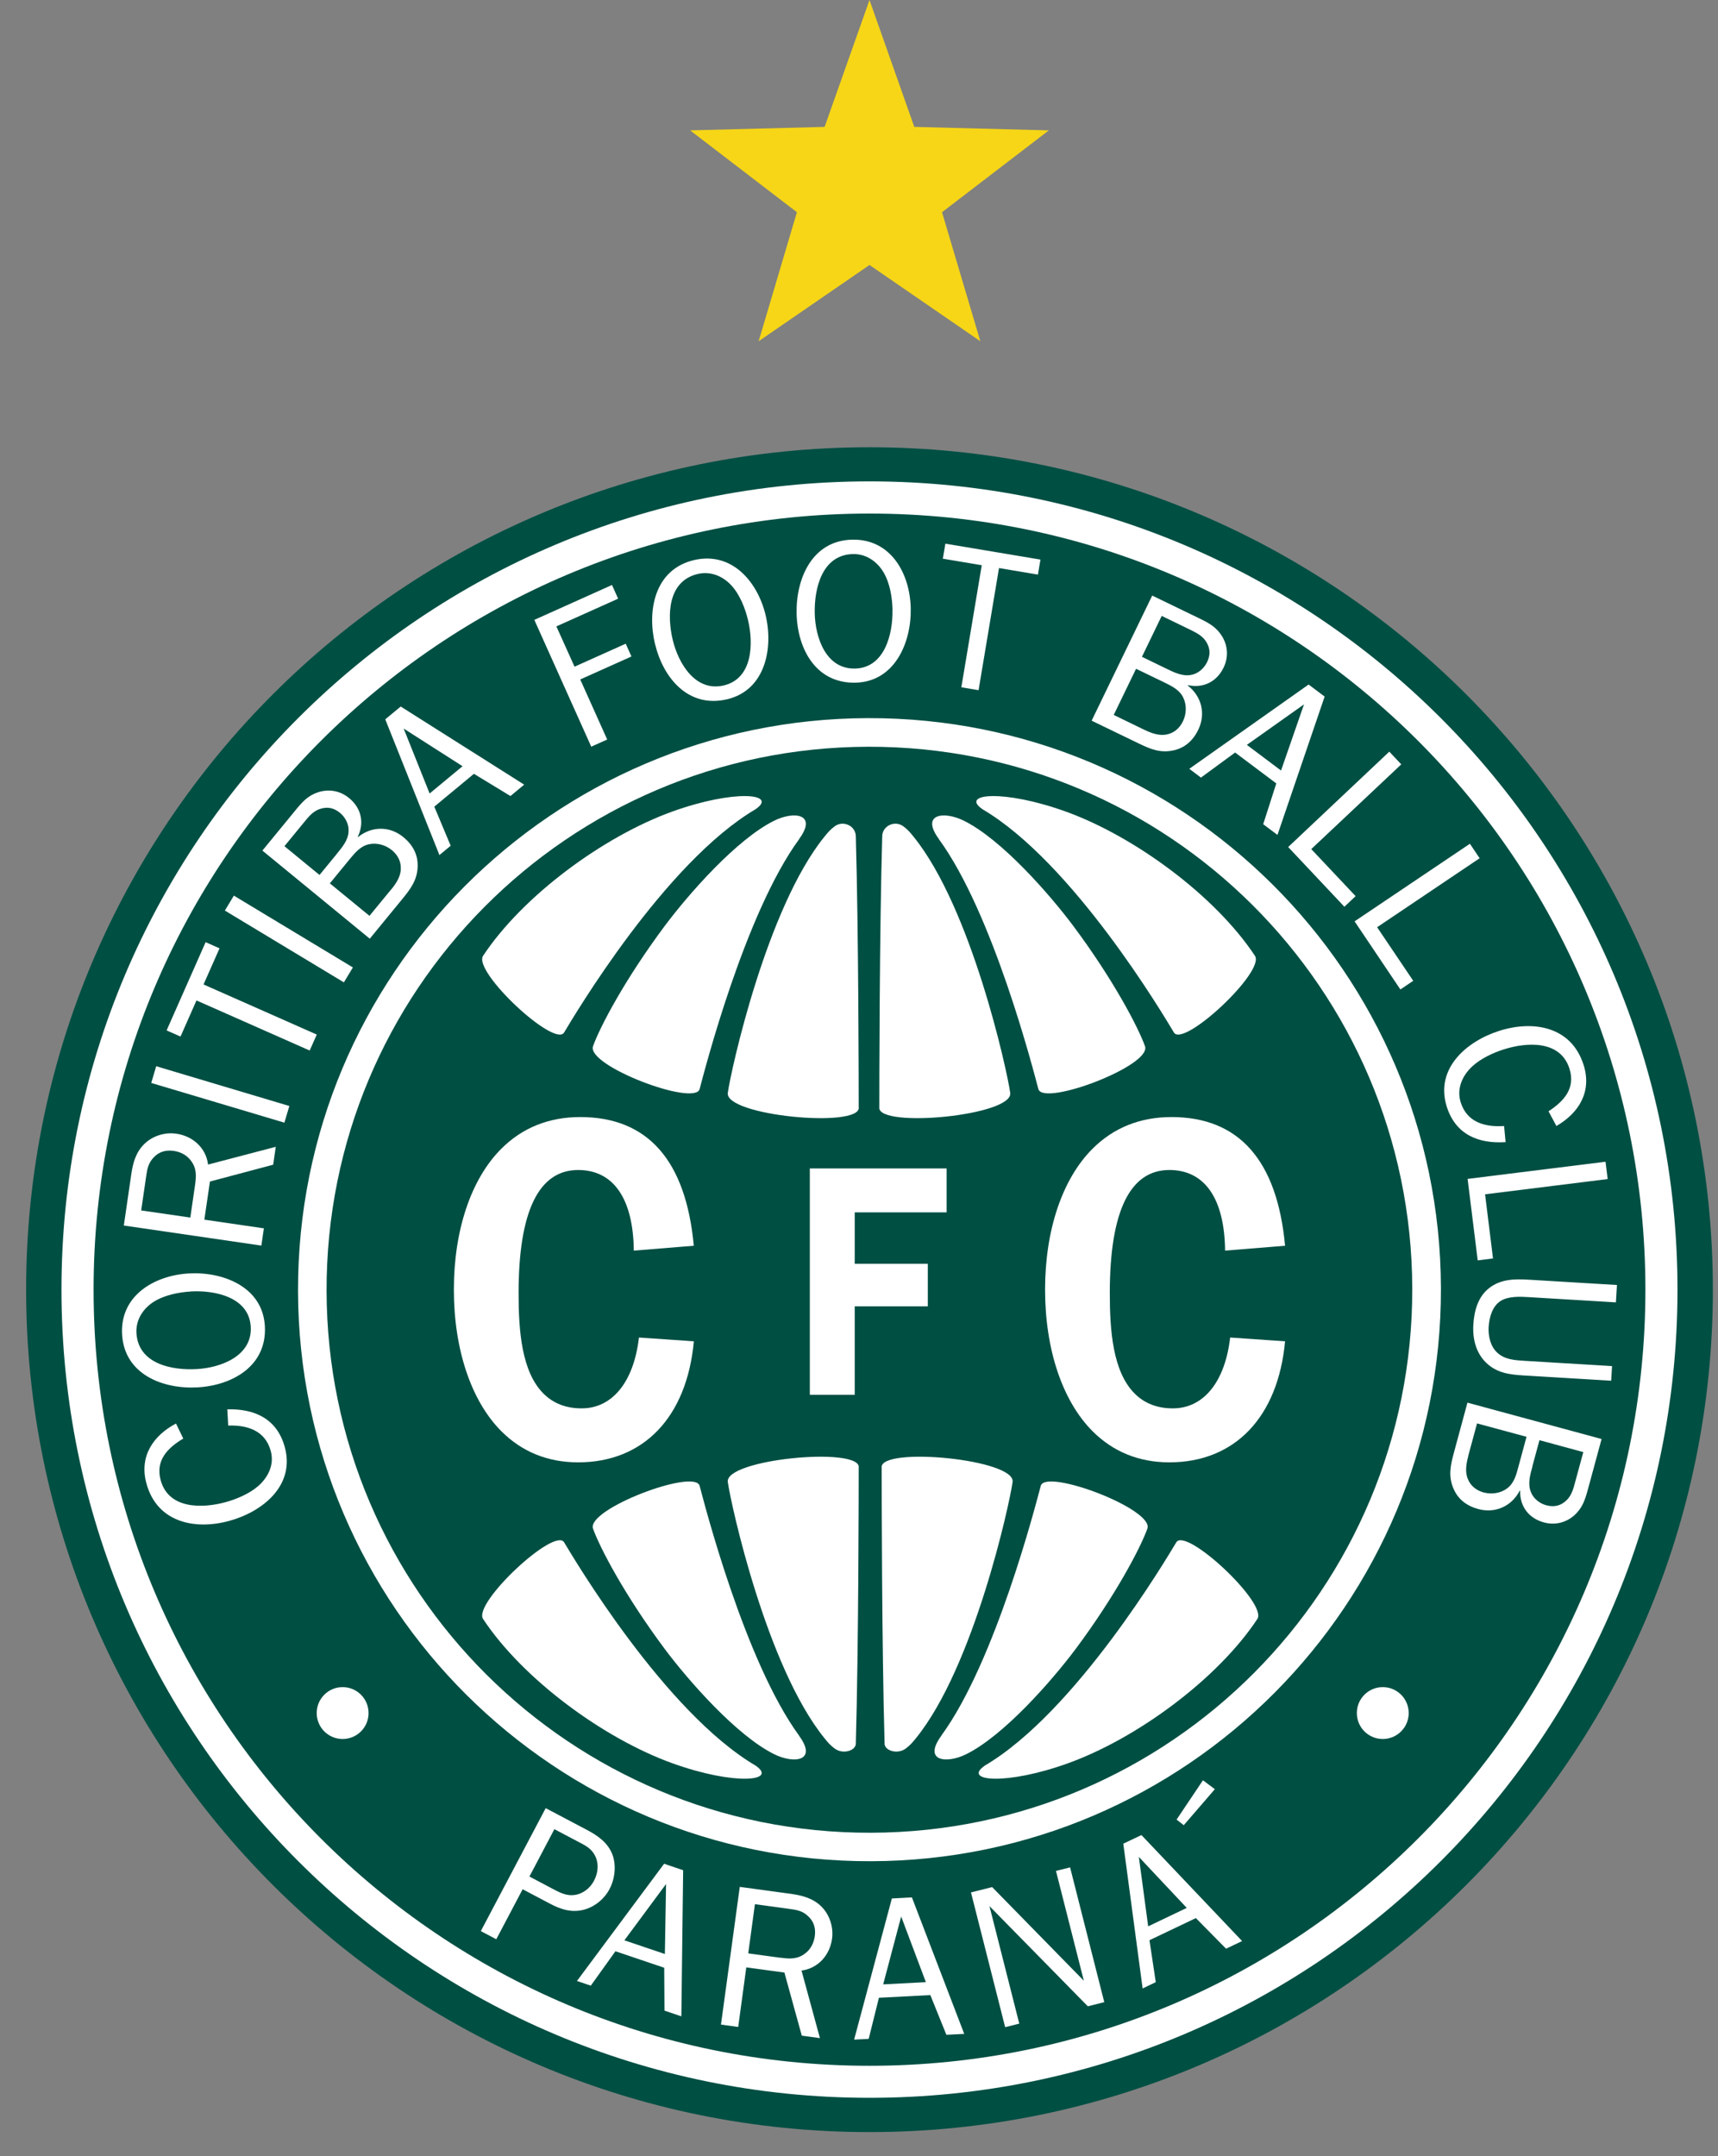
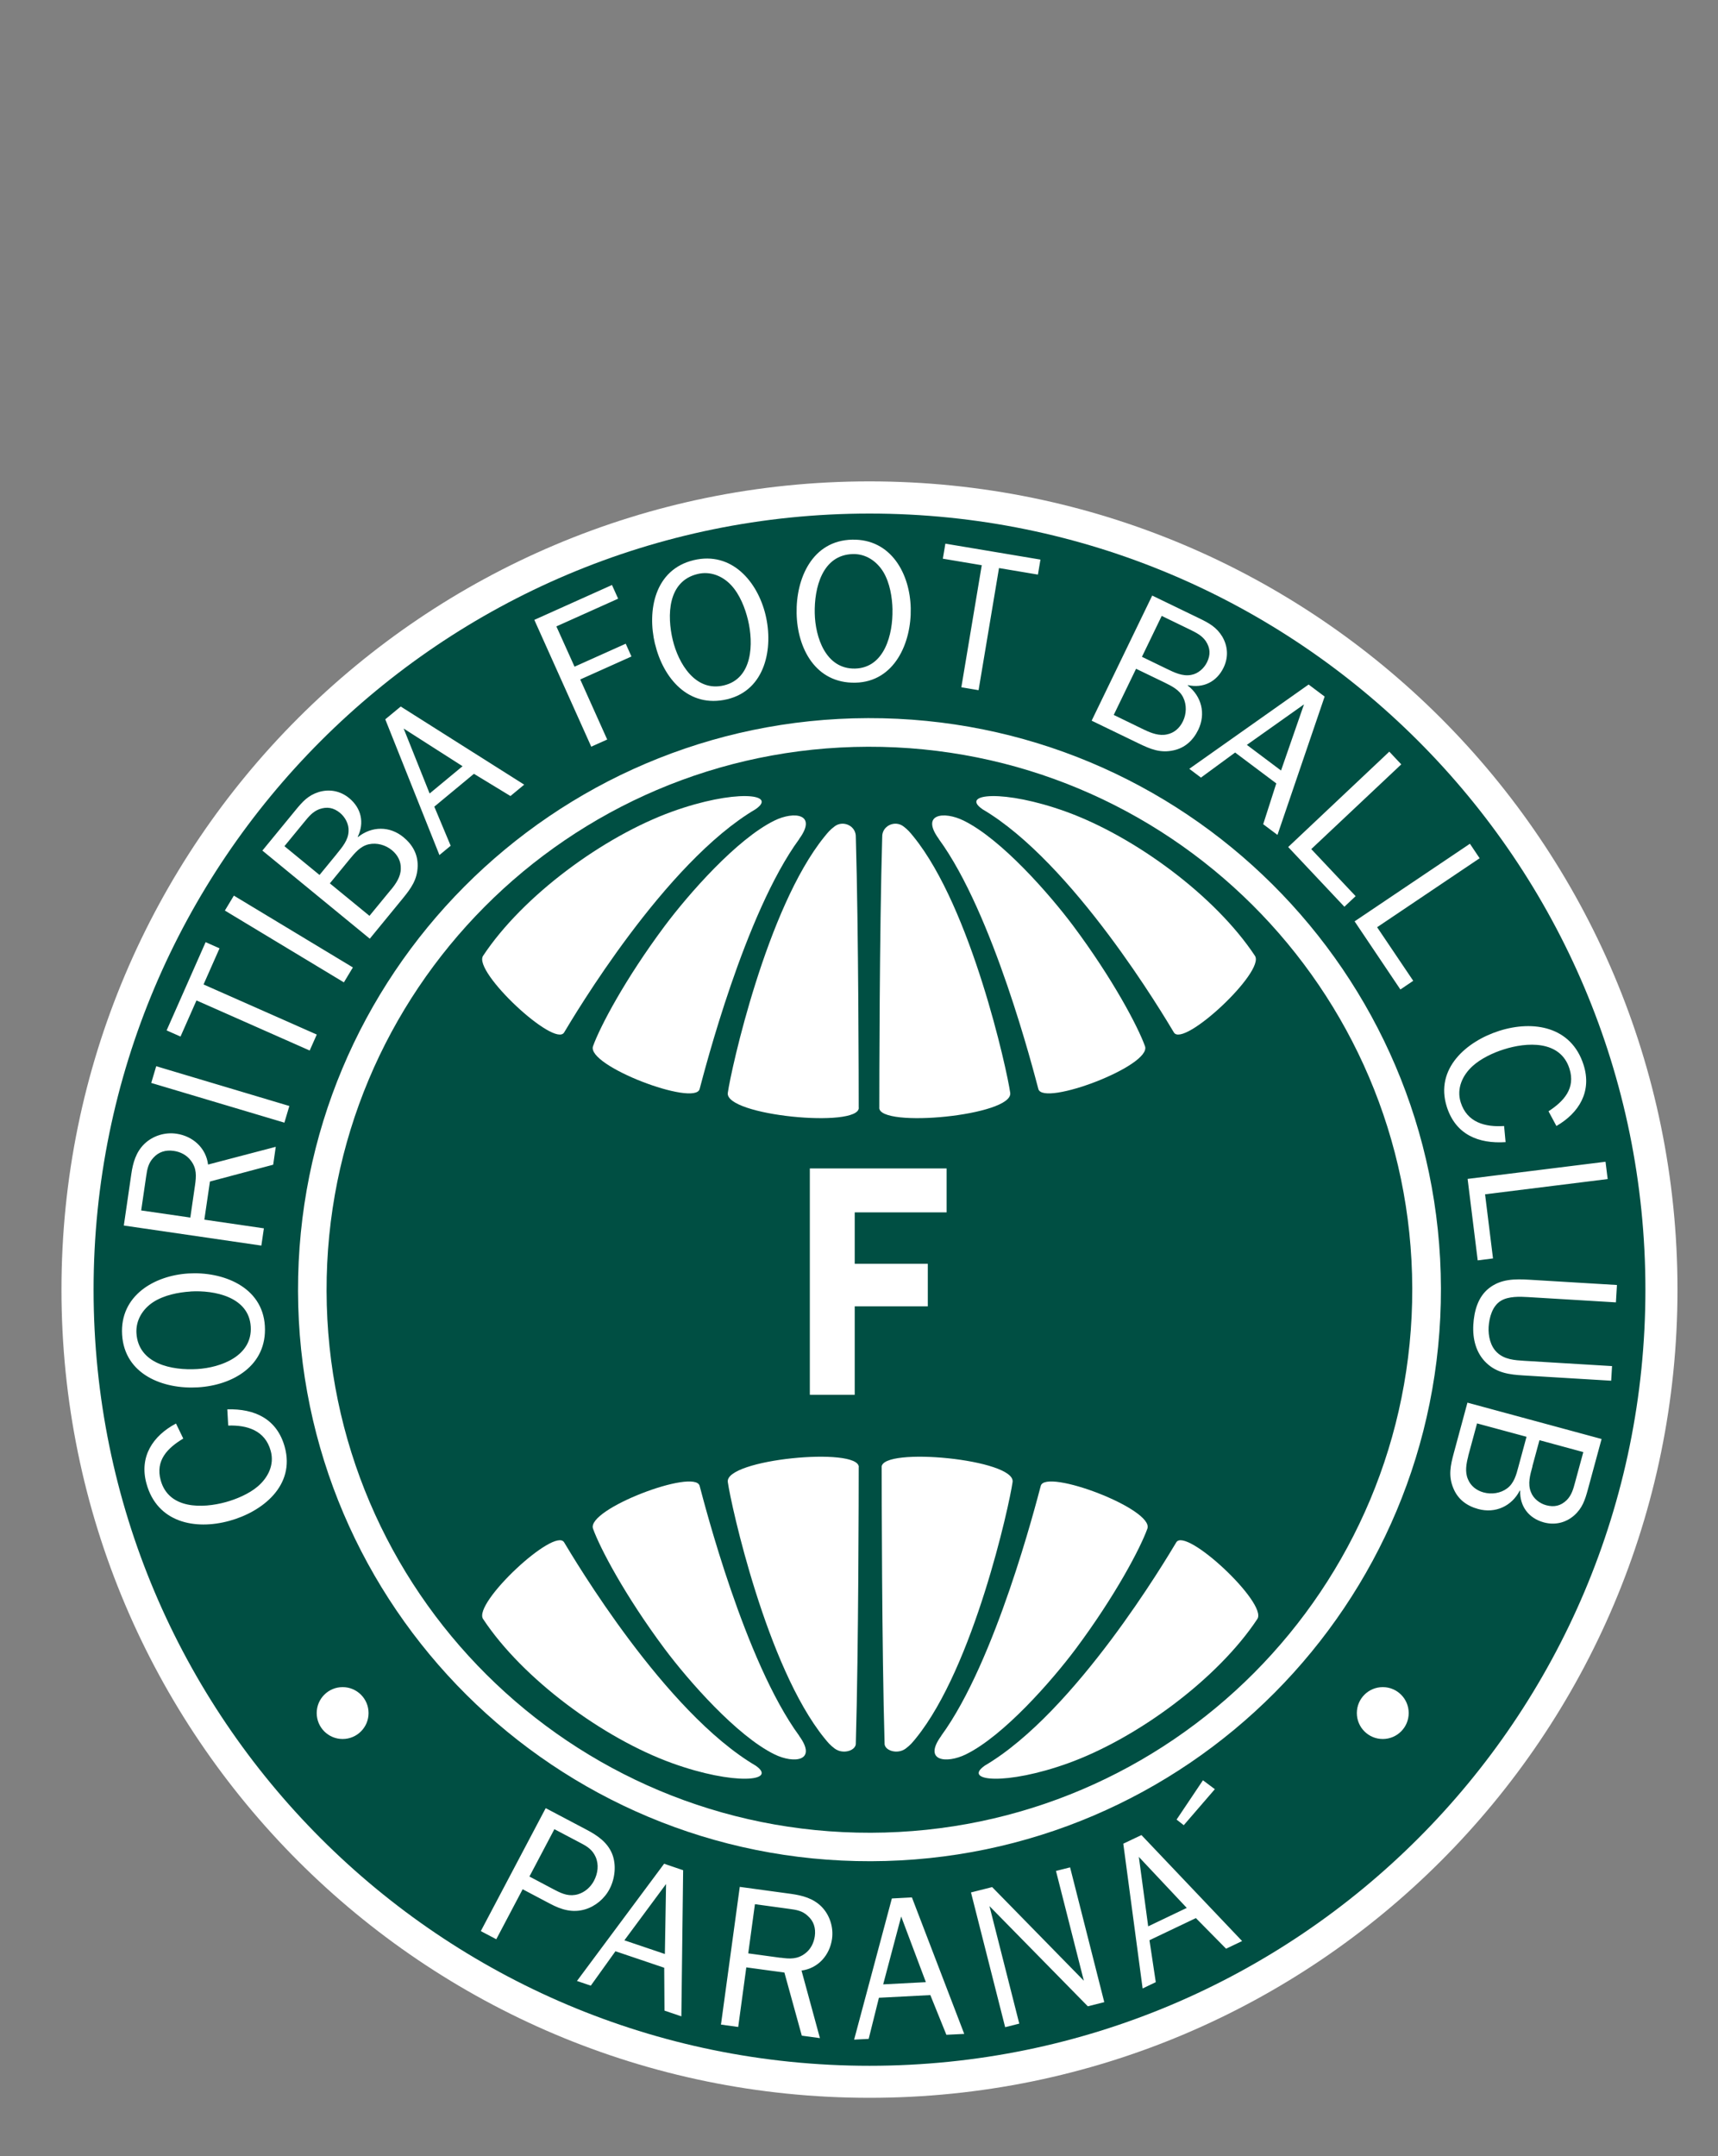
<svg xmlns="http://www.w3.org/2000/svg" width="55" height="69" viewBox="0 0 55 69" fill="none">
  <rect x="0" y="0" width="55" height="69" fill="#808080" stroke="none" />
-   <path fill-rule="evenodd" clip-rule="evenodd" d="M27.836 68.227C42.748 68.227 54.836 56.158 54.836 41.27C54.836 26.382 42.748 14.312 27.836 14.312C12.925 14.312 0.836 26.382 0.836 41.27C0.836 56.158 12.925 68.227 27.836 68.227Z" fill="#004F43" />
  <path fill-rule="evenodd" clip-rule="evenodd" d="M27.836 67.13C42.122 67.13 53.703 55.551 53.703 41.267C53.703 26.983 42.122 15.404 27.836 15.404C13.55 15.404 1.968 26.983 1.968 41.267C1.968 55.551 13.55 67.13 27.836 67.13Z" fill="white" />
  <path fill-rule="evenodd" clip-rule="evenodd" d="M27.836 66.105C41.556 66.105 52.676 54.985 52.676 41.27C52.676 27.554 41.554 16.434 27.836 16.434C14.118 16.434 2.996 27.554 2.996 41.27C2.996 54.985 14.118 66.105 27.836 66.105Z" fill="#004F43" />
  <path d="M27.883 59.559C37.987 59.532 46.156 51.322 46.13 41.221C46.103 31.12 37.891 22.953 27.788 22.98C17.684 23.006 9.515 31.216 9.541 41.317C9.568 51.418 17.78 59.585 27.883 59.559Z" fill="white" />
  <path d="M27.879 58.648C37.476 58.623 45.237 50.823 45.212 41.226C45.186 31.63 37.385 23.871 27.788 23.896C18.19 23.921 10.43 31.721 10.455 41.317C10.48 50.914 18.281 58.673 27.879 58.648Z" fill="#004F43" />
-   <path fill-rule="evenodd" clip-rule="evenodd" d="M39.22 40.018C39.201 38.355 38.569 37.44 37.436 37.44C36.171 37.44 35.529 38.767 35.529 41.383C35.529 42.578 35.624 43.891 36.323 44.592C36.639 44.909 37.051 45.068 37.546 45.068C38.531 45.068 39.218 44.221 39.382 42.801L41.14 42.922C40.916 45.349 39.532 46.795 37.436 46.795C36.466 46.795 35.638 46.459 34.979 45.801C34.013 44.835 33.457 43.182 33.457 41.269C33.457 39.357 34.011 37.725 34.974 36.762C35.65 36.086 36.502 35.746 37.505 35.746C39.663 35.746 40.888 37.13 41.14 39.864L39.218 40.02L39.22 40.018Z" fill="white" />
  <path fill-rule="evenodd" clip-rule="evenodd" d="M27.363 38.796V40.442H29.703V41.803H27.363V44.633H25.926V37.39H30.305V38.796H27.363Z" fill="white" />
-   <path fill-rule="evenodd" clip-rule="evenodd" d="M20.291 40.018C20.272 38.355 19.639 37.44 18.509 37.44C17.244 37.44 16.602 38.767 16.602 41.383C16.602 42.578 16.697 43.891 17.396 44.592C17.713 44.909 18.122 45.068 18.619 45.068C19.604 45.068 20.291 44.221 20.455 42.801L22.213 42.922C21.989 45.349 20.605 46.795 18.509 46.795C17.537 46.795 16.711 46.459 16.052 45.801C15.086 44.835 14.53 43.182 14.53 41.269C14.53 39.357 15.084 37.725 16.047 36.762C16.723 36.086 17.572 35.746 18.576 35.746C20.736 35.746 21.958 37.13 22.211 39.864L20.289 40.02L20.291 40.018Z" fill="white" />
  <path fill-rule="evenodd" clip-rule="evenodd" d="M44.268 55.648C44.727 55.648 45.098 55.277 45.098 54.818C45.098 54.359 44.727 53.988 44.268 53.988C43.809 53.988 43.438 54.359 43.438 54.818C43.438 55.277 43.809 55.648 44.268 55.648ZM10.969 55.648C11.428 55.648 11.799 55.277 11.799 54.818C11.799 54.359 11.428 53.988 10.969 53.988C10.51 53.988 10.139 54.359 10.139 54.818C10.139 55.277 10.51 55.648 10.969 55.648ZM36.459 59.421L36.758 61.643L37.993 61.053L36.459 59.421ZM39.249 62.356L38.285 61.379L36.799 62.087L37.001 63.429L36.58 63.631L35.961 58.998L36.542 58.722L39.765 62.114L39.251 62.359L39.249 62.356ZM37.895 58.405L37.667 58.227L38.511 56.969L38.892 57.254L37.898 58.405H37.895ZM34.824 64.2L31.677 60.996L32.631 64.756L32.179 64.87L31.085 60.558L31.763 60.387L34.698 63.384L33.806 59.87L34.258 59.756L35.352 64.069L34.824 64.202V64.2ZM28.849 61.333L28.274 63.5L29.641 63.429L28.852 61.333H28.849ZM30.298 65.115L29.784 63.843L28.138 63.928L27.81 65.244L27.344 65.268L28.552 60.751L29.194 60.717L30.869 65.085L30.298 65.113V65.115ZM24.989 62.646C25.284 62.687 25.531 62.701 25.781 62.506C25.957 62.373 26.054 62.171 26.085 61.959C26.121 61.702 26.052 61.476 25.859 61.307C25.686 61.145 25.5 61.115 25.267 61.084L24.168 60.934L23.954 62.508L24.989 62.649V62.646ZM25.669 65.142L25.112 63.122L23.892 62.956L23.633 64.863L23.081 64.787L23.683 60.38L25.334 60.605C25.693 60.656 26.035 60.748 26.299 61.012C26.563 61.279 26.687 61.669 26.637 62.04C26.566 62.561 26.195 62.987 25.66 63.058L26.249 65.22L25.671 65.142H25.669ZM21.323 60.289L19.989 62.09L21.285 62.528L21.323 60.289ZM21.273 64.34L21.264 62.968L19.703 62.44L18.914 63.541L18.471 63.391L21.261 59.64L21.87 59.847L21.813 64.523L21.273 64.34ZM17.779 60.487C18.015 60.61 18.233 60.696 18.509 60.615C18.728 60.548 18.909 60.387 19.016 60.184C19.14 59.949 19.178 59.668 19.068 59.421C18.971 59.202 18.814 59.095 18.614 58.99L17.748 58.534L16.949 60.049L17.781 60.489L17.779 60.487ZM15.393 61.795L17.47 57.861L18.79 58.557C19.128 58.736 19.447 58.955 19.596 59.321C19.739 59.675 19.689 60.118 19.513 60.451C19.354 60.755 19.061 61.003 18.73 61.1C18.331 61.219 17.969 61.11 17.615 60.922L16.732 60.456L15.888 62.056L15.396 61.797L15.393 61.795ZM49.061 46.921C48.987 47.19 48.901 47.483 49.011 47.747C49.089 47.956 49.294 48.113 49.501 48.168C49.758 48.237 49.967 48.187 50.157 48.004C50.314 47.844 50.367 47.651 50.424 47.437L50.688 46.467L49.284 46.086L49.058 46.919L49.061 46.921ZM47.005 46.598C46.941 46.836 46.894 47.104 46.994 47.333C47.082 47.551 47.265 47.694 47.495 47.758C47.752 47.828 48.04 47.785 48.249 47.628C48.468 47.466 48.542 47.197 48.606 46.952L48.87 45.977L47.286 45.549L47.001 46.6L47.005 46.598ZM46.979 44.885L51.273 46.048L50.833 47.668C50.742 47.999 50.659 48.26 50.393 48.496C50.121 48.731 49.777 48.812 49.425 48.717C48.937 48.584 48.651 48.199 48.666 47.699H48.654C48.397 48.196 47.874 48.439 47.324 48.289C46.96 48.191 46.675 47.98 46.53 47.63C46.361 47.235 46.435 46.893 46.542 46.498L46.979 44.883V44.885ZM51.582 44.183L48.773 44.014C48.333 43.988 47.926 43.938 47.588 43.617C47.25 43.298 47.141 42.844 47.167 42.39C47.193 41.957 47.312 41.503 47.667 41.224C48.05 40.922 48.497 40.925 48.956 40.951L51.765 41.12L51.732 41.676L48.923 41.507C48.656 41.491 48.295 41.477 48.052 41.624C47.776 41.788 47.676 42.159 47.657 42.464C47.641 42.749 47.712 43.077 47.926 43.279C48.166 43.508 48.497 43.527 48.799 43.546L51.608 43.715L51.58 44.181L51.582 44.183ZM47.307 40.33L46.984 37.725L51.399 37.176L51.468 37.73L47.543 38.218L47.797 40.27L47.307 40.332V40.33ZM48.202 36.548C47.336 36.605 46.603 36.312 46.318 35.418C45.93 34.193 46.951 33.32 47.997 32.987C49.092 32.64 50.307 32.847 50.697 34.077C50.968 34.93 50.552 35.613 49.827 36.032L49.574 35.561C50.064 35.242 50.445 34.828 50.245 34.198C49.953 33.277 48.873 33.346 48.138 33.582C47.805 33.686 47.407 33.874 47.143 34.115C46.822 34.407 46.623 34.831 46.763 35.275C46.967 35.925 47.553 36.072 48.152 36.032L48.2 36.548H48.202ZM44.831 31.662L43.366 29.483L47.058 27L47.369 27.464L44.087 29.671L45.243 31.386L44.834 31.662H44.831ZM43.04 29.017L41.24 27.105L44.477 24.053L44.86 24.46L41.979 27.171L43.399 28.677L43.04 29.015V29.017ZM41.746 22.54L39.917 23.836L41.011 24.657L41.746 22.54ZM40.44 26.375L40.859 25.069L39.541 24.081L38.447 24.883L38.074 24.602L41.894 21.905L42.407 22.29L40.897 26.717L40.44 26.375ZM37.334 21.394C37.584 21.515 37.857 21.653 38.138 21.596C38.357 21.558 38.549 21.384 38.642 21.191C38.759 20.951 38.747 20.737 38.602 20.516C38.476 20.333 38.292 20.245 38.095 20.147L37.191 19.709L36.558 21.018L37.334 21.394ZM36.637 23.354C36.858 23.461 37.115 23.556 37.358 23.501C37.588 23.456 37.764 23.301 37.869 23.085C37.986 22.847 37.995 22.554 37.879 22.319C37.76 22.074 37.508 21.953 37.282 21.841L36.37 21.401L35.655 22.878L36.635 23.354H36.637ZM34.948 23.061L36.887 19.058L38.4 19.79C38.709 19.94 38.949 20.071 39.132 20.375C39.313 20.687 39.33 21.039 39.17 21.367C38.949 21.822 38.516 22.031 38.028 21.924L38.024 21.936C38.468 22.281 38.609 22.84 38.361 23.354C38.197 23.691 37.936 23.934 37.567 24.012C37.148 24.105 36.825 23.97 36.456 23.791L34.95 23.063L34.948 23.061ZM30.776 21.995L31.43 18.087L30.184 17.878L30.265 17.397L33.309 17.907L33.228 18.387L31.982 18.178L31.328 22.086L30.778 21.993L30.776 21.995ZM28.573 19.512C28.564 19.117 28.49 18.658 28.281 18.306C28.071 17.961 27.724 17.721 27.308 17.73C26.316 17.752 26.066 18.827 26.083 19.624C26.099 20.39 26.433 21.413 27.372 21.394C28.326 21.372 28.588 20.278 28.571 19.514L28.573 19.512ZM25.503 19.629C25.479 18.52 25.997 17.297 27.282 17.269C28.533 17.243 29.135 18.37 29.156 19.467C29.18 20.556 28.647 21.819 27.384 21.846C26.107 21.872 25.524 20.744 25.503 19.629ZM23.947 19.843C23.854 19.457 23.685 19.024 23.407 18.725C23.131 18.43 22.738 18.27 22.334 18.368C21.368 18.599 21.352 19.702 21.537 20.478C21.716 21.222 22.258 22.152 23.174 21.933C24.102 21.712 24.125 20.585 23.947 19.843ZM20.969 20.609C20.712 19.531 20.959 18.225 22.208 17.925C23.426 17.635 24.251 18.611 24.508 19.676C24.763 20.735 24.508 22.083 23.281 22.376C22.037 22.673 21.23 21.693 20.971 20.609H20.969ZM18.928 23.893L17.106 19.836L19.592 18.72L19.789 19.158L17.812 20.045L18.393 21.334L20.032 20.599L20.215 21.008L18.576 21.743L19.439 23.665L18.93 23.893H18.928ZM12.922 23.311L13.754 25.392L14.808 24.519L12.922 23.313V23.311ZM16.345 25.475L15.172 24.762L13.904 25.813L14.428 27.064L14.068 27.362L12.334 23.018L12.829 22.609L16.782 25.109L16.342 25.473L16.345 25.475ZM10.776 27.331C10.952 27.114 11.152 26.884 11.159 26.598C11.174 26.375 11.05 26.148 10.886 26.013C10.681 25.844 10.47 25.806 10.22 25.894C10.01 25.975 9.884 26.13 9.744 26.301L9.106 27.078L10.229 27.999L10.776 27.333V27.331ZM12.52 28.468C12.677 28.277 12.829 28.051 12.831 27.802C12.841 27.566 12.732 27.359 12.548 27.207C12.344 27.038 12.063 26.96 11.806 27.017C11.54 27.076 11.364 27.29 11.202 27.485L10.56 28.268L11.828 29.307L12.52 28.465V28.468ZM11.84 30.04L8.4 27.219L9.466 25.92C9.684 25.654 9.865 25.451 10.205 25.345C10.55 25.242 10.898 25.309 11.178 25.54C11.568 25.861 11.671 26.329 11.452 26.779L11.461 26.786C11.901 26.434 12.477 26.427 12.917 26.791C13.207 27.029 13.381 27.34 13.371 27.718C13.362 28.149 13.155 28.43 12.898 28.746L11.837 30.04H11.84ZM11.009 31.436L7.199 29.138L7.487 28.66L11.297 30.958L11.009 31.436ZM9.915 33.617L6.29 32.014L5.779 33.17L5.334 32.973L6.583 30.149L7.028 30.347L6.516 31.503L10.141 33.106L9.915 33.615V33.617ZM9.104 35.925L4.842 34.654L5.001 34.119L9.263 35.392L9.104 35.927V35.925ZM6.243 37.93C6.285 37.635 6.302 37.388 6.109 37.138C5.979 36.962 5.776 36.859 5.565 36.829C5.308 36.791 5.082 36.857 4.911 37.047C4.749 37.221 4.713 37.407 4.68 37.637L4.52 38.734L6.093 38.962L6.243 37.93ZM8.745 37.271L6.721 37.809L6.542 39.029L8.448 39.307L8.367 39.859L3.964 39.217L4.204 37.568C4.256 37.209 4.352 36.869 4.62 36.607C4.889 36.346 5.279 36.224 5.65 36.279C6.171 36.355 6.595 36.731 6.661 37.266L8.828 36.698L8.745 37.276V37.271ZM6.1 41.329C5.705 41.353 5.248 41.446 4.906 41.667C4.568 41.888 4.344 42.247 4.368 42.661C4.428 43.651 5.512 43.858 6.309 43.81C7.073 43.765 8.084 43.391 8.027 42.452C7.97 41.5 6.863 41.281 6.1 41.327V41.329ZM6.338 44.395C5.232 44.462 3.988 43.991 3.909 42.711C3.833 41.462 4.937 40.818 6.031 40.751C7.118 40.684 8.402 41.165 8.479 42.428C8.555 43.703 7.451 44.328 6.338 44.395ZM7.277 45.099C8.146 45.075 8.866 45.397 9.116 46.303C9.456 47.54 8.402 48.377 7.344 48.667C6.238 48.972 5.029 48.717 4.689 47.475C4.451 46.612 4.894 45.946 5.634 45.553L5.867 46.034C5.365 46.334 4.97 46.731 5.144 47.368C5.401 48.301 6.483 48.272 7.227 48.068C7.565 47.975 7.97 47.804 8.243 47.573C8.576 47.292 8.793 46.878 8.666 46.426C8.486 45.77 7.908 45.599 7.306 45.618L7.277 45.102V45.099Z" fill="white" />
  <path fill-rule="evenodd" clip-rule="evenodd" d="M24.199 25.889C21.28 27.599 18.362 32.537 18.06 33.039C17.758 33.541 15.132 31.091 15.465 30.587C16.737 28.663 19.318 26.767 21.516 25.972C23.507 25.254 24.91 25.392 24.197 25.889" fill="white" />
  <path fill-rule="evenodd" clip-rule="evenodd" d="M25.586 26.85C23.842 29.231 22.55 34.281 22.398 34.849C22.246 35.418 18.764 34.103 18.985 33.479C19.208 32.856 20.008 31.336 21.28 29.631C22.044 28.61 23.585 26.85 24.794 26.258C25.419 25.951 26.18 26.037 25.581 26.852" fill="white" />
  <path fill-rule="evenodd" clip-rule="evenodd" d="M27.494 35.449C27.494 36.108 23.198 35.701 23.3 34.971C23.402 34.24 24.542 29.06 26.392 26.776C26.504 26.638 26.573 26.553 26.723 26.441C26.996 26.239 27.41 26.427 27.398 26.786C27.486 29.795 27.491 34.79 27.491 35.449" fill="white" />
  <path fill-rule="evenodd" clip-rule="evenodd" d="M24.199 56.505C21.28 54.794 18.362 49.856 18.06 49.355C17.758 48.853 15.132 51.303 15.465 51.807C16.737 53.731 19.318 55.627 21.516 56.421C23.507 57.14 24.91 57.002 24.197 56.505" fill="white" />
  <path fill-rule="evenodd" clip-rule="evenodd" d="M25.586 55.546C23.842 53.165 22.55 48.115 22.398 47.547C22.246 46.978 18.764 48.294 18.985 48.917C19.208 49.54 20.008 51.06 21.28 52.766C22.044 53.786 23.585 55.546 24.794 56.139C25.419 56.446 26.18 56.36 25.581 55.544" fill="white" />
  <path fill-rule="evenodd" clip-rule="evenodd" d="M27.494 46.947C27.494 46.288 23.198 46.695 23.3 47.425C23.402 48.156 24.542 53.336 26.392 55.62C26.504 55.758 26.573 55.843 26.723 55.955C26.996 56.157 27.42 56.012 27.398 55.777C27.486 52.768 27.491 47.606 27.491 46.947" fill="white" />
  <path fill-rule="evenodd" clip-rule="evenodd" d="M31.518 56.505C34.437 54.794 37.355 49.856 37.657 49.355C37.959 48.853 40.586 51.303 40.253 51.807C38.98 53.731 36.399 55.627 34.201 56.421C32.21 57.14 30.807 57.002 31.521 56.505" fill="white" />
  <path fill-rule="evenodd" clip-rule="evenodd" d="M30.131 55.546C31.875 53.165 33.166 48.115 33.319 47.547C33.471 46.978 36.953 48.294 36.732 48.917C36.508 49.54 35.709 51.06 34.437 52.766C33.673 53.786 32.132 55.546 30.923 56.139C30.298 56.446 29.537 56.36 30.136 55.544" fill="white" />
  <path fill-rule="evenodd" clip-rule="evenodd" d="M28.224 46.947C28.224 46.288 32.52 46.695 32.417 47.425C32.315 48.156 31.176 53.336 29.325 55.62C29.213 55.758 29.144 55.843 28.994 55.955C28.721 56.157 28.297 56.012 28.319 55.777C28.231 52.768 28.226 47.606 28.226 46.947" fill="white" />
  <path fill-rule="evenodd" clip-rule="evenodd" d="M31.442 25.889C34.361 27.599 37.279 32.537 37.581 33.039C37.883 33.541 40.51 31.091 40.176 30.587C38.904 28.663 36.323 26.767 34.125 25.972C32.134 25.254 30.731 25.392 31.445 25.889" fill="white" />
  <path fill-rule="evenodd" clip-rule="evenodd" d="M30.055 26.85C31.799 29.231 33.09 34.281 33.242 34.849C33.395 35.418 36.877 34.103 36.656 33.479C36.432 32.856 35.633 31.336 34.361 29.631C33.597 28.61 32.056 26.85 30.847 26.258C30.222 25.951 29.46 26.037 30.06 26.852" fill="white" />
  <path fill-rule="evenodd" clip-rule="evenodd" d="M28.148 35.449C28.148 36.108 32.443 35.701 32.341 34.971C32.239 34.241 31.099 29.06 29.249 26.777C29.137 26.639 29.068 26.553 28.918 26.441C28.645 26.239 28.231 26.427 28.243 26.786C28.155 29.795 28.15 34.79 28.15 35.449" fill="white" />
-   <path fill-rule="evenodd" clip-rule="evenodd" d="M27.836 0L29.27 4.06L33.578 4.172L30.158 6.791L31.385 10.92L27.836 8.48L24.287 10.92L25.512 6.791L22.094 4.172L26.399 4.06L27.836 0Z" fill="#F6D617" />
</svg>